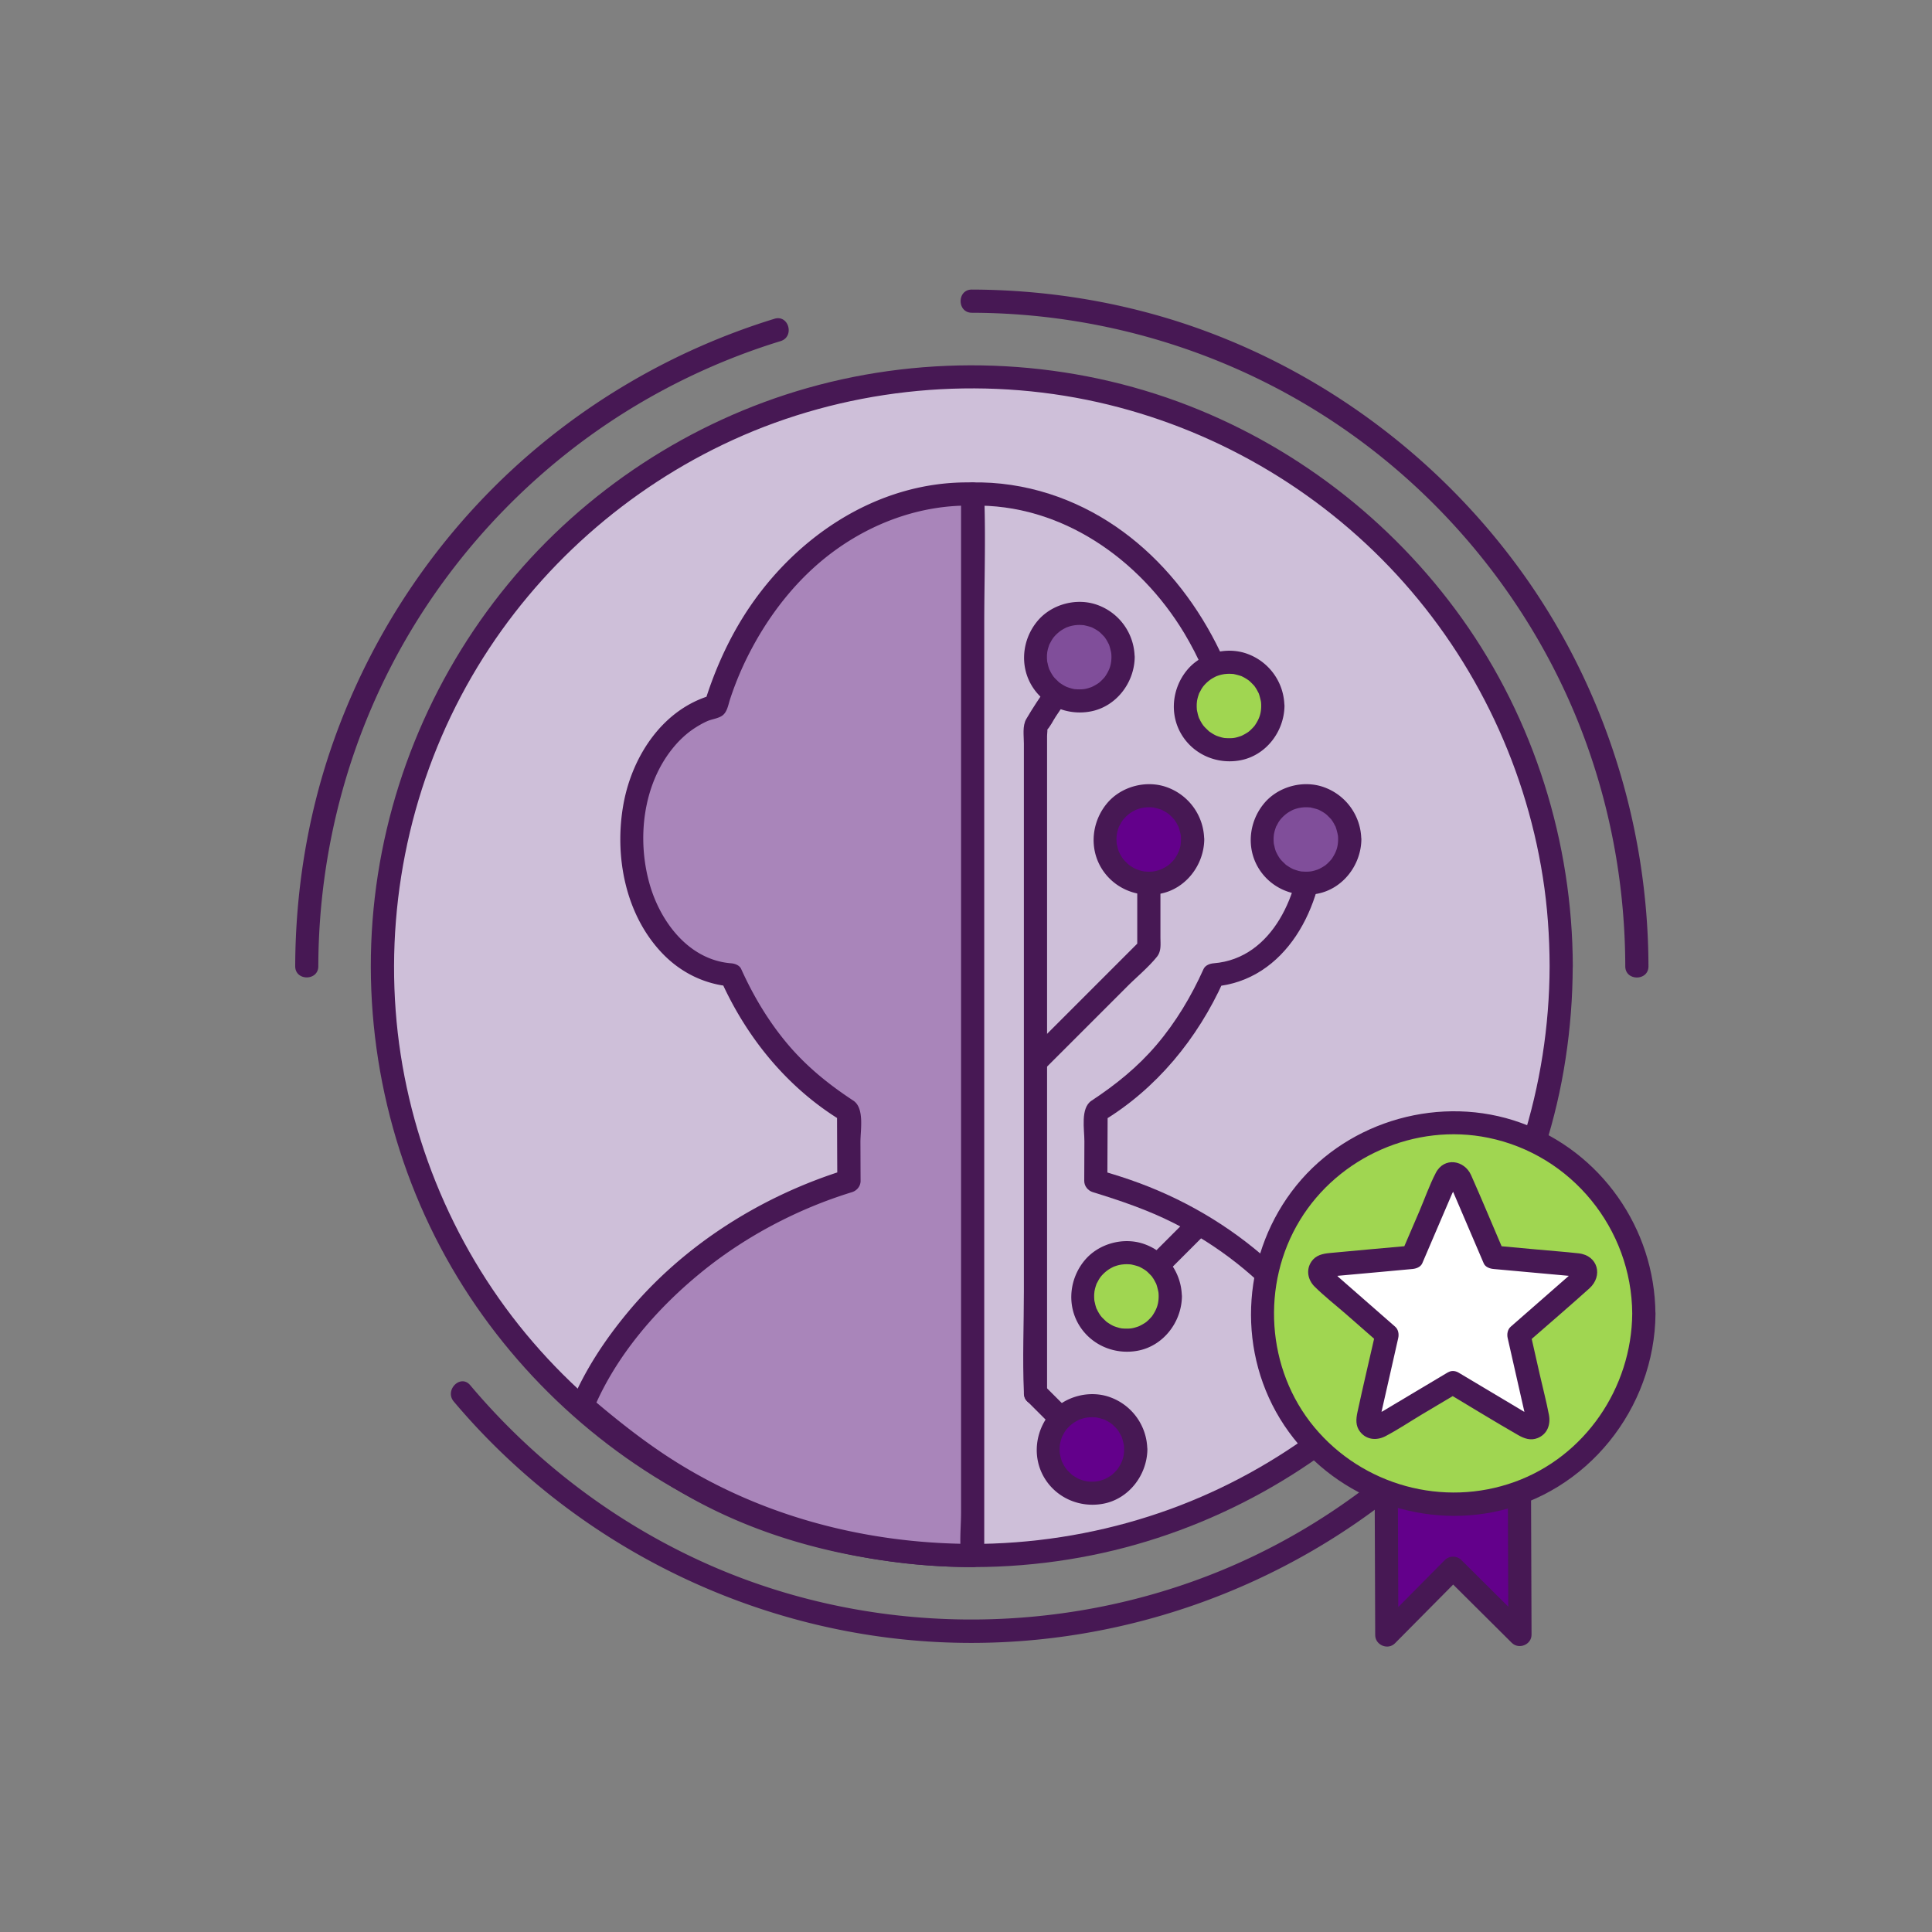
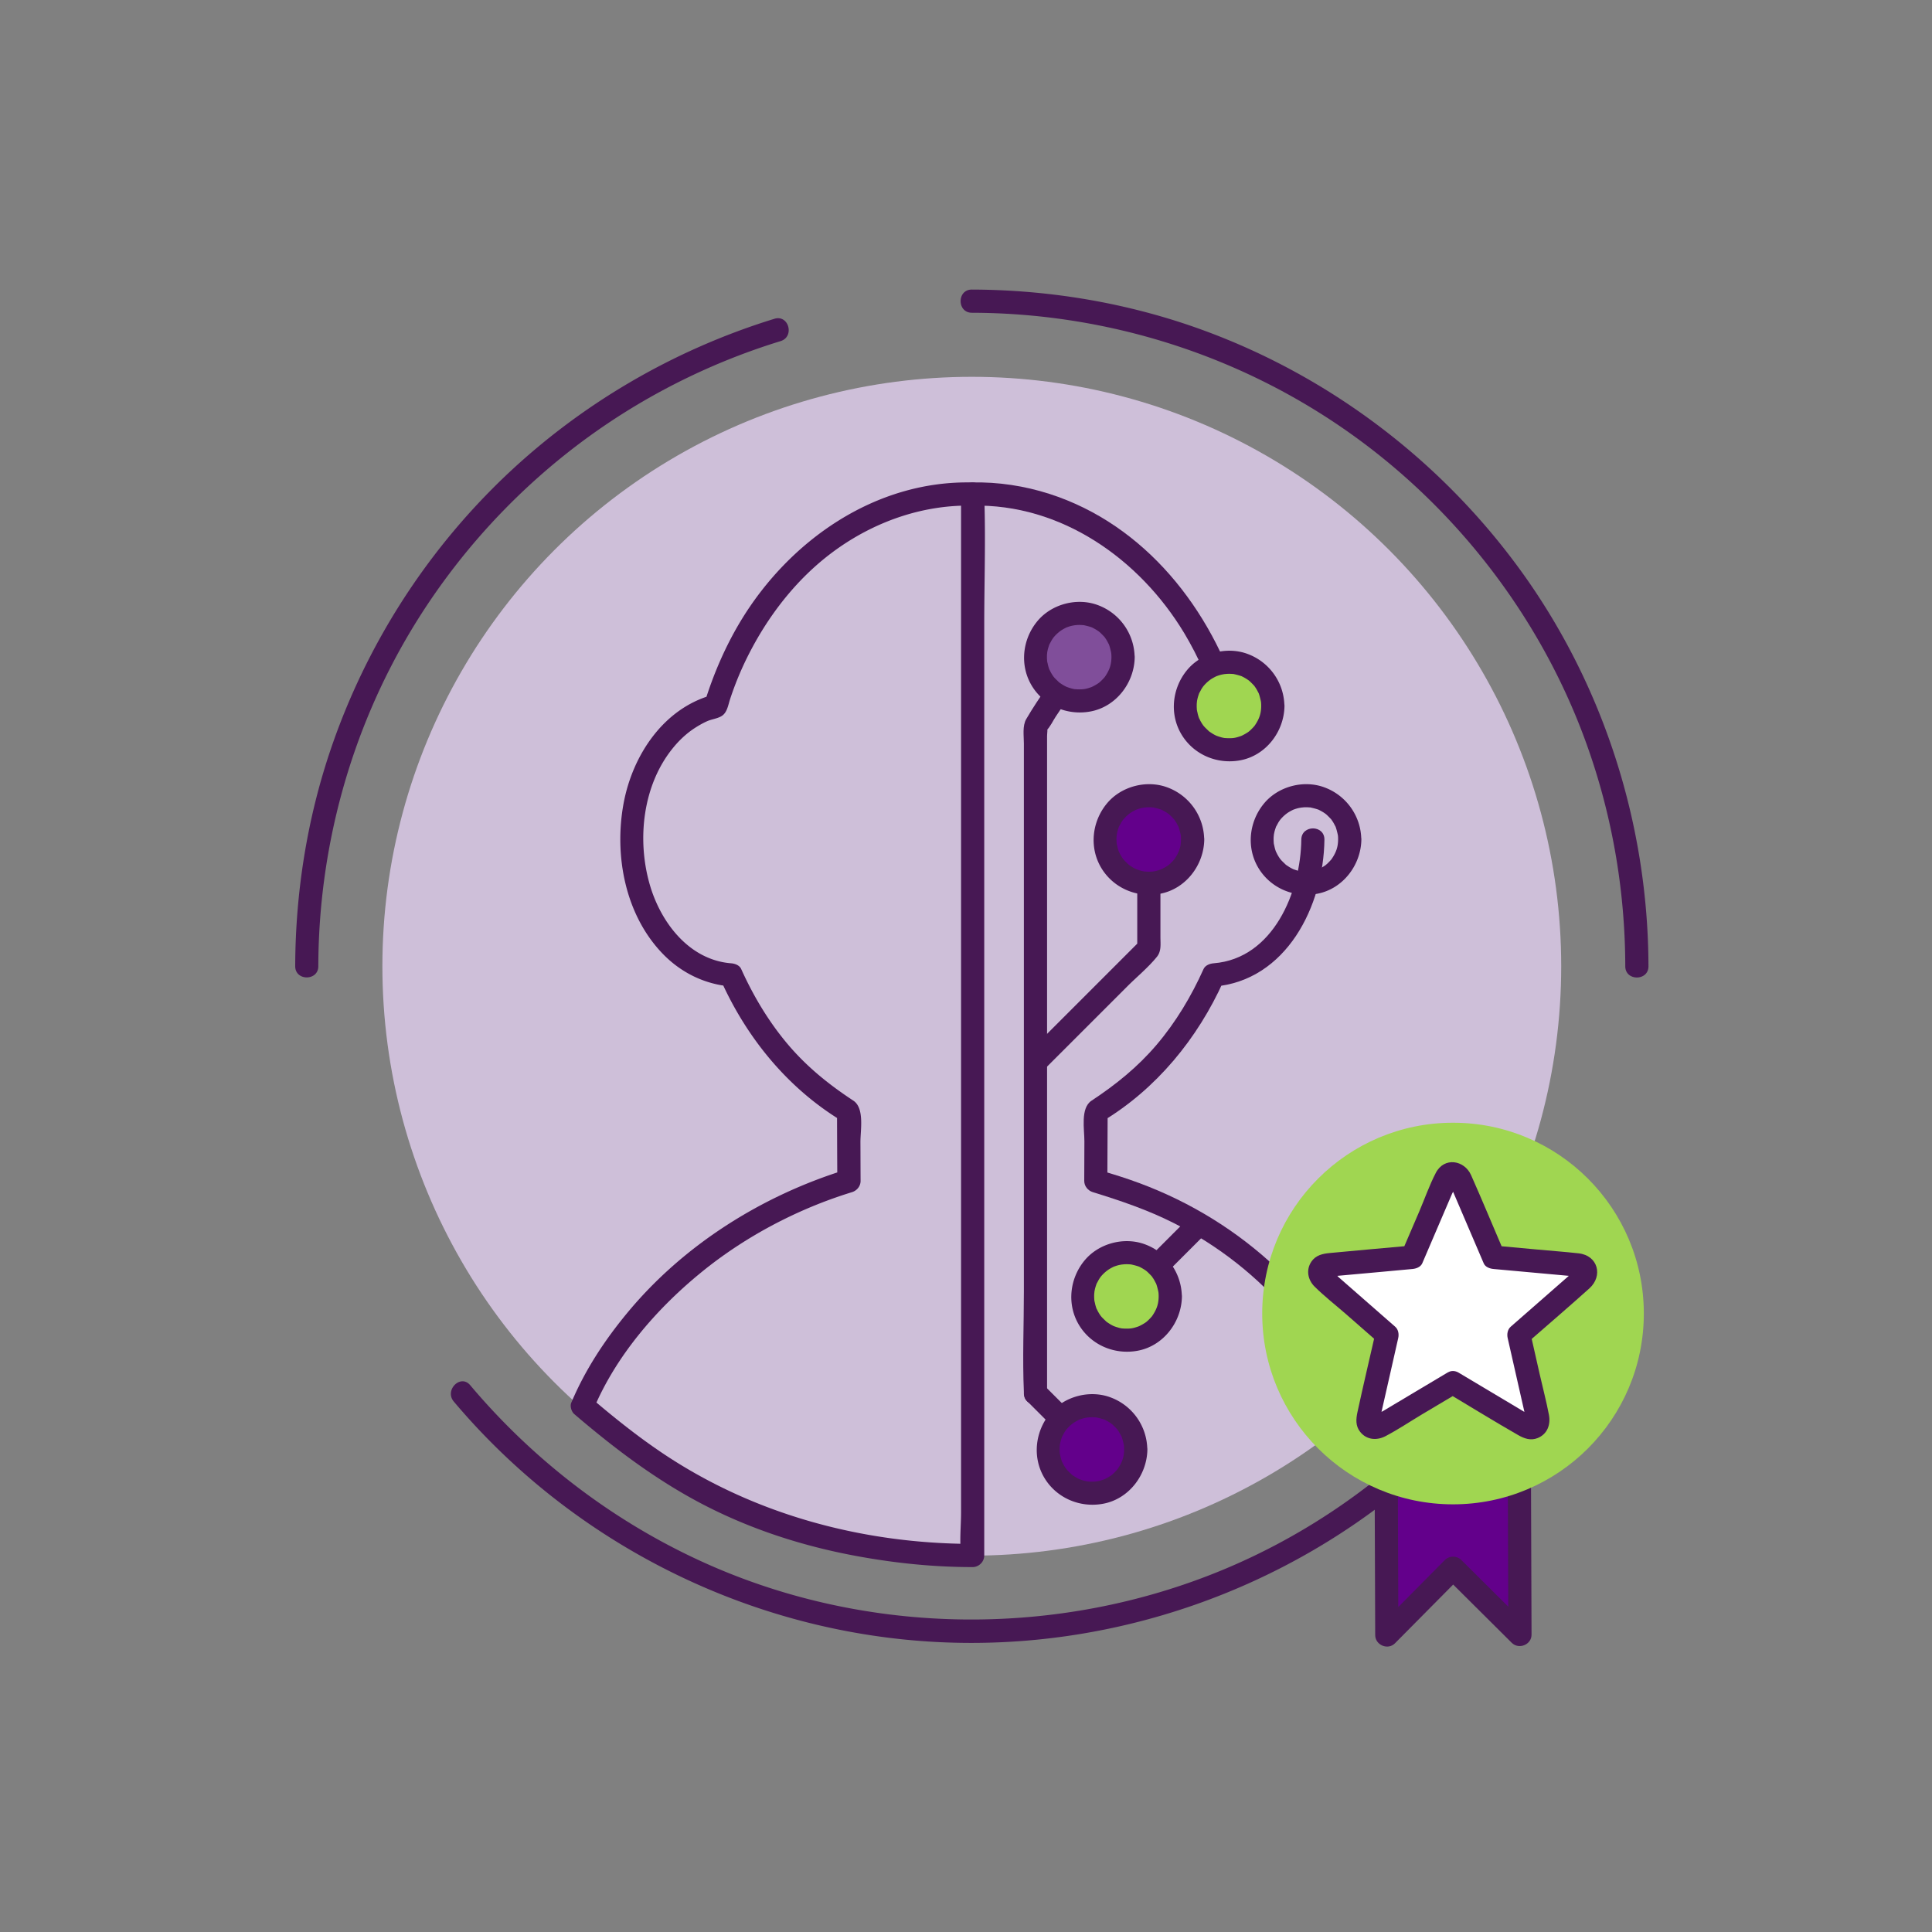
<svg xmlns="http://www.w3.org/2000/svg" viewBox="0 0 250 250" style="enable-background:new 0 0 250 250" xml:space="preserve">
  <rect x="0" y="0" width="250" height="250" fill="#808080" stroke="none" />
  <style>.st2{fill:#471854}.st3{fill:#a0d651}.st4{fill:#63008b}.st7{fill:#804e9a}</style>
  <g id="tt">
    <circle cx="125.75" cy="125.03" r="76.27" style="fill:#cebfd9" />
-     <path class="st2" d="M200.52 125.03c-.04 15.49-4.84 30.66-13.8 43.3-8.68 12.24-21.14 21.79-35.24 26.93-14.76 5.38-31.08 5.99-46.2 1.7-14.55-4.13-27.6-12.74-37.24-24.38-9.74-11.76-15.7-26.55-16.84-41.78-1.16-15.54 2.52-31.21 10.61-44.54 7.78-12.82 19.4-23.11 33.04-29.34 14.21-6.49 30.49-8.29 45.79-5.18 14.88 3.03 28.62 10.62 39.12 21.59 10.54 11 17.52 25.12 19.88 40.17.6 3.81.87 7.67.88 11.53 0 1.93 3 1.93 3 0-.04-16.03-5-31.87-14.31-44.95-9.13-12.81-22.01-22.69-36.78-28.11-15.27-5.6-32.31-6.2-47.95-1.76-15.12 4.29-28.8 13.26-38.77 25.41-10.12 12.33-16.27 27.56-17.5 43.47-1.24 16.09 2.63 32.44 11.01 46.23 8.09 13.32 20.21 24.13 34.42 30.55 14.86 6.71 31.64 8.6 47.63 5.38 15.42-3.1 29.74-11.04 40.61-22.39 10.95-11.43 18.32-26.17 20.7-41.83.61-3.97.92-7.97.93-11.99.01-1.94-2.99-1.95-2.99-.01z" />
    <path class="st2" d="M125.75 40.47c17.23.04 34.13 5.29 48.29 15.13 13.99 9.72 24.95 23.75 30.91 39.72 3.55 9.51 5.34 19.57 5.36 29.72 0 1.93 3 1.93 3 0-.04-18.38-5.83-36.52-16.67-51.4-10.28-14.1-24.63-24.96-41.03-30.94-9.55-3.48-19.7-5.2-29.85-5.23-1.94-.01-1.94 2.99-.01 3zm-84.56 84.56c.04-15.29 4.15-30.38 12.03-43.5C60 70.26 69.4 60.61 80.51 53.57a84.873 84.873 0 0 1 20.5-9.43c1.84-.57 1.06-3.46-.8-2.89-13.16 4.05-25.28 11.16-35.2 20.71a87.941 87.941 0 0 0-22.17 34.87c-3.09 9.06-4.61 18.62-4.64 28.19-.01 1.94 2.99 1.94 2.99.01zm161.71 34.69c-8.85 19.45-24.93 35.24-44.7 43.43-21.22 8.79-45.79 8.57-66.78-.81-11.81-5.28-22.25-13.22-30.58-23.1-1.25-1.48-3.36.65-2.12 2.12 15.57 18.48 38.43 29.89 62.58 31.12 22.68 1.16 45.21-6.72 62.27-21.69 9.29-8.16 16.8-18.3 21.92-29.55.8-1.75-1.79-3.28-2.59-1.52z" />
-     <path d="M125.85 63.93c-.19 0-.38-.01-.58-.01-14.79.06-27.69 11.04-32.66 27.45-6.3 1.62-10.89 8.7-10.85 17.28.04 9.5 5.62 17.04 12.85 17.51 3.39 7.63 8.71 13.83 15.2 17.67l.04 8.99c-4.74 1.46-22.94 7.69-33.09 26.19-.87 1.59-.74 1.36-1.39 2.91 12.82 11.03 24.8 17.67 46.72 19.36h3.77V63.93z" style="fill:#a985ba" />
    <path class="st2" d="M125.85 62.43c-12.56-.3-23.72 7.5-30.03 17.97-1.99 3.31-3.52 6.88-4.66 10.57l1.05-1.05c-6.36 1.73-10.37 7.83-11.52 14.05-1.24 6.73.2 14.41 5.07 19.45 2.37 2.45 5.45 3.96 8.85 4.23-.43-.25-.86-.5-1.3-.74 3.35 7.45 8.69 13.98 15.74 18.21-.25-.43-.5-.86-.74-1.3.01 3 .02 6 .04 8.99.37-.48.73-.96 1.1-1.45-10.89 3.37-21.07 9.77-28.34 18.6-2.9 3.51-5.42 7.35-7.19 11.56-.19.45.03 1.15.39 1.46 5.11 4.38 10.51 8.47 16.48 11.6 6.34 3.32 13.18 5.52 20.21 6.8 4.93.9 9.85 1.4 14.86 1.4.81 0 1.5-.69 1.5-1.5V80.85c0-5.55.2-11.15 0-16.7v-.24c0-1.93-3-1.93-3 0v131.8c0 1.73-.21 3.61 0 5.33.01.08 0 .16 0 .24l1.5-1.5c-14.42-.02-28.69-3.9-40.63-12.08-3.07-2.1-5.97-4.43-8.8-6.85l.39 1.46c2.87-6.81 8.02-12.81 13.68-17.47 4.37-3.61 9.36-6.55 14.59-8.72 1.69-.7 3.42-1.32 5.17-1.86.63-.2 1.1-.77 1.1-1.45-.01-1.67-.01-3.33-.02-5-.01-1.54.56-4.41-.92-5.39-3.1-2.04-5.87-4.26-8.3-7.08-2.56-2.98-4.6-6.38-6.21-9.95-.22-.49-.8-.7-1.3-.74-5.46-.43-9.15-5.33-10.55-10.25-1.65-5.79-.89-12.78 2.98-17.56.81-1.01 1.77-1.92 2.86-2.63.51-.33 1.05-.64 1.61-.89.59-.26 1.32-.33 1.86-.66.73-.44.85-1.43 1.1-2.18a40.734 40.734 0 0 1 2.78-6.51c2.72-5.12 6.5-9.76 11.28-13.09 5.06-3.53 11.12-5.59 17.32-5.45 1.93.04 1.93-2.96 0-3z" />
    <path class="st3" d="m145.76 167.77 9.1-9.1" />
    <path class="st2" d="m146.83 168.83 7.96-7.96 1.13-1.13c.56-.56.6-1.57 0-2.12s-1.53-.59-2.12 0l-7.96 7.96-1.13 1.13c-.56.56-.6 1.57 0 2.12.59.55 1.52.59 2.12 0z" />
    <path class="st2" d="M168.39 108.64c-.08 6.74-3.62 15.4-11.35 16.01-.49.04-1.07.25-1.3.74-1.58 3.52-3.58 6.87-6.08 9.81-2.46 2.89-5.27 5.15-8.42 7.23-1.46.96-.91 3.75-.92 5.26-.01 1.71-.01 3.41-.02 5.12 0 .67.47 1.25 1.1 1.45 3.61 1.11 7.14 2.31 10.52 4.02 5.76 2.92 10.88 6.93 15.02 11.88 3.14 3.75 5.63 8.01 7.55 12.5.76 1.77 3.34.24 2.59-1.51-5.62-13.13-16.27-23.07-29.6-28.04-1.74-.65-3.51-1.19-5.29-1.73.37.48.73.96 1.1 1.45.01-3 .02-6 .04-8.99-.25.43-.5.86-.74 1.3 7.05-4.22 12.39-10.76 15.74-18.21-.43.25-.86.5-1.3.74 9.46-.75 14.24-10.47 14.35-19.01.03-1.95-2.97-1.95-2.99-.02zm-32.9 71.66V95.27c0-.36.1-.88 0-1.23-.06-.23-.51.89-.08.48.48-.45.84-1.25 1.2-1.79l3.6-5.37.74-1.1c1.08-1.61-1.52-3.11-2.59-1.51-1.84 2.75-3.89 5.43-5.56 8.29-.52.89-.31 2.17-.31 3.16v70.93c0 4.31-.19 8.67 0 12.98v.19c0 1.93 3 1.93 3 0zm24.99-89.33c-3.73-12.12-12.3-23.08-24.68-27.06-3.21-1.03-6.64-1.56-10.01-1.48-1.93.05-1.93 3.05 0 3 11.51-.27 21.66 6.89 27.44 16.48 1.86 3.1 3.29 6.4 4.36 9.85.56 1.85 3.46 1.06 2.89-.79z" />
    <circle class="st3" cx="159.04" cy="91.37" r="5.66" />
    <path class="st2" d="M163.2 91.37c-.01.94-.24 1.65-.84 2.52-.26.38.1-.1-.08.1-.08.09-.16.18-.25.27l-.21.21s-.37.32-.15.14c-.19.15-.41.28-.62.4-.09.05-.18.09-.26.14-.16.07-.18.08-.05.03-.07.03-.14.05-.21.08-.56.19-.85.25-1.25.26-.26.01-.53 0-.79-.02-.28-.03.33.08-.14-.02-.15-.03-.3-.06-.44-.11-.15-.04-.29-.09-.43-.14-.04-.01-.26-.11-.06-.02-.22-.1-.44-.22-.65-.36-.1-.07-.21-.13-.31-.21-.21-.16.23.23-.1-.09-.21-.21-.43-.4-.62-.63.14.17-.01-.02-.04-.05-.08-.12-.17-.24-.24-.37-.05-.08-.1-.17-.15-.26 0-.01-.21-.45-.1-.18-.1-.23-.17-.47-.23-.72-.02-.1-.04-.2-.07-.3-.03-.18-.04-.2-.02-.06-.01-.08-.02-.16-.02-.23-.02-.24-.02-.47-.01-.71 0-.01.06-.51.01-.22l.06-.3c.05-.25.13-.49.21-.73.15-.42-.13.2.09-.19l.21-.39c.06-.11.13-.21.2-.31.03-.05.23-.29.08-.11.16-.19.33-.37.51-.53-.03.03.34-.29.19-.17-.15.12.23-.16.21-.15.25-.17.51-.31.78-.44-.06.03-.23.08.06-.02.14-.05.28-.1.43-.14.1-.03.2-.05.3-.07-.04.01.45-.08.25-.05s.3-.02.27-.02c.13-.01.26-.01.4-.01.13 0 .26.01.39.02.33.02-.08-.04.21.03.3.07.59.14.88.24.44.15-.12-.07.12.05.16.08.31.16.46.25.08.05.17.1.25.16.08.05.16.11.24.17-.11-.08-.1-.07.04.04.18.17.35.34.52.52.31.32-.12-.2.13.16.08.12.17.24.24.37.08.13.14.26.21.39.14.26-.02-.11.09.19.1.29.17.58.24.88.01.04.05.29.02.06.03.23.04.44.04.65.03 1.93 3.03 1.93 3 0a7.282 7.282 0 0 0-4.73-6.74c-2.72-1.03-6.05-.15-7.89 2.11-1.91 2.34-2.27 5.66-.7 8.29 1.57 2.62 4.6 3.9 7.57 3.36 3.34-.6 5.71-3.7 5.76-7.02.02-1.93-2.98-1.93-3.01 0z" />
-     <circle class="st7" cx="168.99" cy="108.64" r="5.66" />
    <path class="st2" d="M173.15 108.64c-.01.94-.24 1.65-.84 2.52-.26.38.1-.1-.08.1-.08.09-.16.18-.25.27l-.21.21s-.37.32-.15.14c-.19.15-.41.28-.62.4-.09.05-.18.09-.26.14-.16.07-.18.08-.05.03-.07.03-.14.05-.21.08-.56.19-.85.25-1.25.26-.26.01-.53 0-.79-.02-.28-.03.33.08-.14-.02-.15-.03-.3-.06-.44-.11-.15-.04-.29-.09-.43-.14-.04-.01-.26-.11-.06-.02-.22-.1-.44-.22-.65-.36-.1-.07-.21-.13-.31-.21-.21-.16.23.23-.1-.09-.21-.21-.43-.4-.62-.63.14.17-.01-.02-.04-.05-.08-.12-.17-.24-.24-.37-.05-.08-.1-.17-.15-.26 0-.01-.21-.45-.1-.18-.1-.23-.17-.47-.23-.72-.02-.1-.04-.2-.07-.3-.03-.18-.04-.2-.02-.06-.01-.08-.02-.16-.02-.23-.02-.24-.02-.47-.01-.71 0-.01.06-.51.01-.22l.06-.3c.05-.25.13-.49.21-.73.15-.42-.13.2.09-.19l.21-.39c.06-.11.13-.21.2-.31.03-.05.23-.29.08-.11.16-.19.33-.37.51-.53-.03.03.34-.29.19-.17-.15.12.23-.16.21-.15.25-.17.51-.31.78-.44-.06.03-.23.08.06-.02.14-.05.28-.1.43-.14.1-.03.2-.05.3-.07-.04.01.45-.08.25-.05s.3-.02.27-.02c.13-.01.26-.01.4-.01.13 0 .26.01.39.02.33.02-.08-.04.21.03.3.07.59.14.88.24.44.15-.12-.07.12.05.16.08.31.16.46.25.08.05.17.1.25.16.08.05.16.11.24.17-.11-.08-.1-.07.04.04.18.17.35.34.52.52.31.32-.12-.2.13.16.08.12.17.24.24.37.08.13.14.26.21.39.14.26-.02-.11.09.19.1.29.17.58.24.88.01.04.05.29.02.06.04.24.04.45.04.65.03 1.93 3.03 1.93 3 0a7.282 7.282 0 0 0-4.73-6.74c-2.72-1.03-6.05-.15-7.89 2.11-1.91 2.34-2.27 5.66-.7 8.29 1.57 2.62 4.6 3.9 7.57 3.36 3.34-.6 5.71-3.7 5.76-7.02.02-1.93-2.98-1.93-3.01 0z" />
    <circle class="st7" cx="139.66" cy="85.05" r="5.66" />
    <path class="st2" d="M143.82 85.05c-.01.94-.24 1.65-.84 2.52-.26.38.1-.1-.08.1-.08.09-.16.18-.25.27l-.21.21s-.37.32-.15.14c-.19.15-.41.28-.62.4-.09.05-.18.09-.26.14-.16.07-.18.08-.05.03-.07.03-.14.05-.21.08-.56.19-.85.25-1.25.26-.26.01-.53 0-.79-.02-.28-.03.33.08-.14-.02-.15-.03-.3-.06-.44-.11-.15-.04-.29-.09-.43-.14-.04-.01-.26-.11-.06-.02-.22-.1-.44-.22-.65-.36-.1-.07-.21-.13-.31-.21-.21-.16.23.23-.1-.09-.21-.21-.43-.4-.62-.63.14.17-.01-.02-.04-.05-.08-.12-.17-.24-.24-.37-.05-.08-.1-.17-.15-.26 0-.01-.21-.45-.1-.18-.1-.23-.17-.47-.23-.72-.02-.1-.04-.2-.07-.3-.03-.18-.04-.2-.02-.06-.01-.08-.02-.16-.02-.23-.02-.24-.02-.47-.01-.71 0-.01.06-.51.01-.22l.06-.3c.05-.25.13-.49.21-.73.15-.42-.13.2.09-.19l.21-.39c.06-.11.13-.21.2-.31.03-.05.23-.29.08-.11.16-.19.33-.37.51-.53-.03.03.34-.29.19-.17-.15.12.23-.16.21-.15.25-.17.51-.31.78-.44-.06.03-.23.08.06-.02.14-.05.28-.1.43-.14.1-.03.2-.05.3-.07-.04.01.45-.08.25-.05s.3-.02.27-.02c.13-.01.26-.01.4-.01.13 0 .26.01.39.02.33.02-.08-.04.21.03.3.07.59.14.88.24.44.15-.12-.07.12.05.16.08.31.16.46.25.08.05.17.1.25.16.08.05.16.11.24.17-.11-.08-.1-.07.04.04.18.17.35.34.52.52.31.32-.12-.2.13.16.08.12.17.24.24.37.08.13.14.26.21.39.14.26-.02-.11.09.19.1.29.17.58.24.88.01.04.05.29.02.06.03.24.04.45.04.65.03 1.93 3.03 1.93 3 0a7.282 7.282 0 0 0-4.73-6.74c-2.72-1.03-6.05-.15-7.89 2.11-1.91 2.34-2.27 5.66-.7 8.29 1.57 2.62 4.6 3.9 7.57 3.36 3.34-.6 5.71-3.7 5.76-7.02.02-1.93-2.98-1.93-3.01 0zm3.34 23.59v14.09c.15-.35.29-.71.44-1.06l-14.64 14.64c-1.37 1.37.75 3.49 2.12 2.12l10.79-10.79c1.26-1.26 2.73-2.46 3.85-3.85.58-.73.44-1.65.44-2.53v-12.62c0-1.93-3-1.93-3 0z" />
    <circle class="st4" cx="148.66" cy="108.64" r="5.66" />
    <path class="st2" d="M152.82 108.64c-.01.94-.24 1.65-.84 2.52-.26.38.1-.1-.08.1-.08.09-.16.18-.25.27l-.21.21s-.37.32-.15.14c-.19.15-.41.28-.62.4-.09.05-.18.09-.26.14-.16.07-.18.08-.05.03-.07.03-.14.05-.21.08-.56.19-.85.25-1.25.26-.26.01-.53 0-.79-.02-.28-.03.33.08-.14-.02-.15-.03-.3-.06-.44-.11-.15-.04-.29-.09-.43-.14-.04-.01-.26-.11-.06-.02-.22-.1-.44-.22-.65-.36-.1-.07-.21-.13-.31-.21-.21-.16.23.23-.1-.09-.21-.21-.43-.4-.62-.63.14.17-.01-.02-.04-.05-.08-.12-.17-.24-.24-.37-.05-.08-.1-.17-.15-.26 0-.01-.21-.45-.1-.18-.1-.23-.17-.47-.23-.72-.02-.1-.04-.2-.07-.3-.03-.18-.04-.2-.02-.06-.01-.08-.02-.16-.02-.23-.02-.24-.02-.47-.01-.71 0-.01.06-.51.01-.22l.06-.3c.05-.25.13-.49.21-.73.15-.42-.13.2.09-.19l.21-.39c.06-.11.13-.21.2-.31.03-.05.23-.29.08-.11.16-.19.33-.37.51-.53-.03.03.34-.29.19-.17-.15.12.23-.16.21-.15.25-.17.51-.31.78-.44-.06.03-.23.08.06-.02.14-.05.28-.1.43-.14.1-.03.2-.05.3-.07-.04.01.45-.08.25-.05s.3-.02.27-.02c.13-.01.26-.01.4-.01.13 0 .26.01.39.02.33.02-.08-.04.21.03.3.07.59.14.88.24.44.15-.12-.07.12.05.16.08.31.16.46.25.08.05.17.1.25.16.08.05.16.11.24.17-.11-.08-.1-.07.04.04.18.17.35.34.52.52.31.32-.12-.2.13.16.08.12.17.24.24.37.08.13.14.26.21.39.14.26-.02-.11.09.19.1.29.17.58.24.88.01.04.05.29.02.06.04.24.04.45.04.65.03 1.93 3.03 1.93 3 0a7.282 7.282 0 0 0-4.73-6.74c-2.72-1.03-6.05-.15-7.89 2.11-1.91 2.34-2.27 5.66-.7 8.29 1.57 2.62 4.6 3.9 7.57 3.36 3.34-.6 5.71-3.7 5.76-7.02.02-1.93-2.98-1.93-3.01 0zm-10.47 77.87-6.37-6.37-.91-.91c-.56-.56-1.57-.6-2.12 0s-.59 1.53 0 2.12l6.37 6.37.91.91c.56.56 1.57.6 2.12 0s.6-1.53 0-2.12z" />
    <circle class="st4" cx="141.29" cy="187.57" r="5.66" />
    <path class="st2" d="M145.46 187.57c-.01.94-.24 1.65-.84 2.52-.26.38.1-.1-.08.1-.08.09-.16.18-.25.27l-.21.21s-.37.32-.15.14c-.19.15-.41.28-.62.4-.09.05-.18.09-.26.14-.16.07-.18.08-.05.03-.07.03-.14.05-.21.08-.56.19-.85.25-1.25.26-.26.01-.53 0-.79-.02-.28-.03.33.08-.14-.02-.15-.03-.3-.06-.44-.11-.15-.04-.29-.09-.43-.14-.04-.01-.26-.11-.06-.02-.22-.1-.44-.22-.65-.36-.1-.07-.21-.13-.31-.21-.21-.16.23.23-.1-.09-.21-.21-.43-.4-.62-.63.14.17-.01-.02-.04-.05-.08-.12-.17-.24-.24-.37-.05-.08-.1-.17-.15-.26 0-.01-.21-.45-.1-.18-.1-.23-.17-.47-.23-.72-.02-.1-.04-.2-.07-.3-.03-.18-.04-.2-.02-.06-.01-.08-.02-.16-.02-.23-.02-.24-.02-.47-.01-.71 0-.01.06-.51.01-.22l.06-.3c.05-.25.13-.49.21-.73.15-.42-.13.2.09-.19l.21-.39c.06-.11.13-.21.2-.31.03-.05.23-.29.08-.11.16-.19.33-.37.51-.53-.03.03.34-.29.19-.17-.15.12.23-.16.21-.15.25-.17.51-.31.78-.44-.06.03-.23.08.06-.02.14-.05.28-.1.43-.14.1-.03.2-.05.3-.07-.04.01.45-.08.25-.05s.3-.02.27-.02c.13-.01.26-.01.4-.01.13 0 .26.01.39.02.33.02-.08-.04.21.03.3.07.59.14.88.24.44.15-.12-.07.12.05.16.08.31.16.46.25.08.05.17.1.25.16.08.05.16.11.24.17-.11-.08-.1-.07.04.04.18.17.35.34.52.52.31.32-.12-.2.13.16.08.12.17.24.24.37.08.13.14.26.21.39.14.26-.02-.11.09.19.1.29.17.58.24.88.01.04.05.29.02.06.03.23.03.44.04.65.03 1.93 3.03 1.93 3 0a7.282 7.282 0 0 0-4.73-6.74c-2.72-1.03-6.05-.15-7.89 2.11-1.91 2.34-2.27 5.66-.7 8.29 1.57 2.62 4.6 3.9 7.57 3.36 3.34-.6 5.71-3.7 5.76-7.02.01-1.93-2.99-1.93-3.01 0z" />
    <circle class="st3" cx="145.76" cy="167.77" r="5.66" />
    <path class="st2" d="M149.93 167.77c-.01.94-.24 1.65-.84 2.52-.26.38.1-.1-.08.1-.08.09-.16.18-.25.27l-.21.21s-.37.32-.15.14c-.19.15-.41.28-.62.4-.09.05-.18.09-.26.14-.16.07-.18.08-.05.03-.07.03-.14.05-.21.08-.56.19-.85.25-1.25.26-.26.01-.53 0-.79-.02-.28-.03.33.08-.14-.02-.15-.03-.3-.06-.44-.11-.15-.04-.29-.09-.43-.14-.04-.01-.26-.11-.06-.02-.22-.1-.44-.22-.65-.36-.1-.07-.21-.13-.31-.21-.21-.16.23.23-.1-.09-.21-.21-.43-.4-.62-.63.14.17-.01-.02-.04-.05-.08-.12-.17-.24-.24-.37-.05-.08-.1-.17-.15-.26 0-.01-.21-.45-.1-.18-.1-.23-.17-.47-.23-.72-.02-.1-.04-.2-.07-.3-.03-.18-.04-.2-.02-.06-.01-.08-.02-.16-.02-.23-.02-.24-.02-.47-.01-.71 0-.01.06-.51.01-.22l.06-.3c.05-.25.13-.49.21-.73.15-.42-.13.2.09-.19l.21-.39c.06-.11.13-.21.2-.31.03-.05.23-.29.08-.11.16-.19.33-.37.51-.53-.03.03.34-.29.19-.17-.15.12.23-.16.21-.15.25-.17.51-.31.78-.44-.06.03-.23.08.06-.02.14-.05.28-.1.43-.14.1-.03.2-.05.3-.07-.04.01.45-.08.25-.05s.3-.02.27-.02c.13-.01.26-.01.4-.01.13 0 .26.01.39.02.33.02-.08-.04.21.03.3.07.59.14.88.24.44.15-.12-.07.12.05.16.08.31.16.46.25.08.05.17.1.25.16.08.05.16.11.24.17-.11-.08-.1-.07.04.04.18.17.35.34.52.52.31.32-.12-.2.13.16.08.12.17.24.24.37.08.13.14.26.21.39.14.26-.02-.11.09.19.1.29.17.58.24.88.01.04.05.29.02.06.03.23.04.44.04.65.03 1.93 3.03 1.93 3 0a7.282 7.282 0 0 0-4.73-6.74c-2.72-1.03-6.05-.15-7.89 2.11-1.91 2.34-2.27 5.66-.7 8.29 1.57 2.62 4.6 3.9 7.57 3.36 3.34-.6 5.71-3.7 5.76-7.02.02-1.93-2.98-1.94-3.01 0z" />
    <path class="st4" d="m179.36 186.72.09 24.86 8.58-8.65 8.65 8.59-.15-41.56z" />
    <path class="st2" d="M177.86 186.72c.03 7.26.05 14.52.08 21.78 0 1.03.01 2.05.01 3.08 0 1.29 1.64 1.99 2.56 1.06 2.86-2.89 5.72-5.77 8.58-8.66h-2.12c2.88 2.87 5.76 5.73 8.65 8.6.92.91 2.57.24 2.56-1.06-.04-12.14-.09-24.28-.13-36.41-.01-1.72-.01-3.43-.02-5.15 0-1.31-1.63-1.97-2.56-1.06-5 4.88-10 9.77-15 14.65-.72.71-1.44 1.41-2.17 2.12-1.38 1.35.74 3.47 2.12 2.12 5-4.88 10-9.77 15-14.65.72-.71 1.44-1.41 2.17-2.12-.85-.35-1.71-.71-2.56-1.06.04 12.14.09 24.28.13 36.41.01 1.72.01 3.43.02 5.15.85-.35 1.71-.71 2.56-1.06-2.88-2.87-5.76-5.73-8.65-8.6-.57-.57-1.55-.58-2.12 0-2.86 2.89-5.72 5.77-8.58 8.66.85.35 1.71.71 2.56 1.06-.03-7.26-.05-14.52-.08-21.78 0-1.03-.01-2.05-.01-3.08-.01-1.93-3.01-1.93-3 0z" />
    <circle class="st3" cx="188.02" cy="169.97" r="24.69" />
-     <path class="st2" d="M211.21 169.97c-.07 9.61-6.11 18.51-15.22 21.79-9.23 3.33-19.65.46-25.92-7.08-6.23-7.5-6.91-18.51-1.86-26.79 5.01-8.22 14.93-12.6 24.38-10.66 10.77 2.2 18.55 11.79 18.62 22.74.01 1.93 3.01 1.93 3 0-.08-11-7.05-20.95-17.42-24.68-10.25-3.69-22.19-.36-29.04 8.11-6.9 8.53-7.86 20.76-2.12 30.18 5.71 9.36 16.86 14.2 27.6 12.08 12.13-2.39 20.9-13.41 20.99-25.67.01-1.95-2.99-1.95-3.01-.02z" />
    <path d="m188.02 178.93-9.58 5.71c-.72.43-1.61-.21-1.43-1.04l2.47-10.87-8.39-7.34c-.63-.56-.29-1.6.54-1.68l11.1-1.01 4.39-10.25c.33-.77 1.43-.77 1.76 0l4.39 10.25 11.1 1.01a.959.959 0 0 1 .54 1.68l-8.39 7.34 2.47 10.87c.19.82-.7 1.47-1.43 1.04l-9.54-5.71z" style="fill:#fff" />
    <path class="st2" d="M187.26 177.64c-2.78 1.66-5.57 3.32-8.35 4.98-.16.1-1.14.52-1.18.71-.04.15.54.76.78.51.1-.11.12-.53.15-.68l1.26-5.55c.34-1.49.68-2.98 1.01-4.47.11-.5.02-1.1-.39-1.46-2.44-2.13-4.88-4.27-7.31-6.4-.13-.11-.85-.94-1.05-.92-.12.01-.67.71-.39.85.12.06.52-.05.65-.06 1.91-.17 3.83-.35 5.74-.52l4.56-.42c.49-.04 1.08-.24 1.3-.74 1.29-3 2.58-6.01 3.86-9.01.09-.21.59-.99.52-1.22-.03-.11-.72-.1-.77.09-.03.11.23.54.27.63l2.22 5.19c.62 1.44 1.24 2.88 1.85 4.32.21.5.81.7 1.3.74 3.23.29 6.46.59 9.68.88.27.02 1.13.26 1.39.13.69-.35-.28-.91-.6-.79-.17.06-.36.32-.49.43l-4.34 3.8c-1.15 1.01-2.3 2.01-3.45 3.02-.41.36-.5.96-.39 1.46.72 3.16 1.44 6.32 2.15 9.48.04.17.15 1.26.31 1.34.14.07.79-.42.64-.7-.08-.13-.47-.28-.6-.36-1.63-.97-3.26-1.94-4.89-2.92-1.31-.78-2.62-1.56-3.94-2.35-1.66-.99-3.17 1.6-1.51 2.59 3.07 1.83 6.11 3.71 9.2 5.48.79.45 1.62.75 2.53.38 1.25-.51 1.69-1.74 1.45-3-.34-1.78-.81-3.55-1.21-5.32-.41-1.81-.82-3.62-1.23-5.44l-.39 1.46c2.69-2.35 5.4-4.67 8.06-7.06 1.8-1.62 1.12-4.26-1.39-4.54-1.81-.2-3.63-.33-5.44-.5l-5.55-.51c.43.25.86.5 1.3.74-1.41-3.28-2.77-6.58-4.22-9.84-.87-1.97-3.49-2.39-4.57-.3-.83 1.6-1.44 3.36-2.15 5.02-.73 1.71-1.46 3.42-2.2 5.12.43-.25.86-.5 1.3-.74-3.56.32-7.11.63-10.67.97-.94.09-1.82.28-2.39 1.13-.71 1.07-.44 2.36.43 3.22 1.28 1.27 2.75 2.41 4.11 3.6 1.4 1.22 2.8 2.45 4.19 3.67l-.39-1.46c-.79 3.48-1.62 6.96-2.37 10.44-.19.89-.26 1.77.35 2.54.83 1.05 2.15 1.15 3.28.56 1.6-.84 3.14-1.87 4.69-2.8 1.6-.95 3.19-1.9 4.79-2.85 1.67-.95.17-3.54-1.5-2.55z" />
  </g>
</svg>